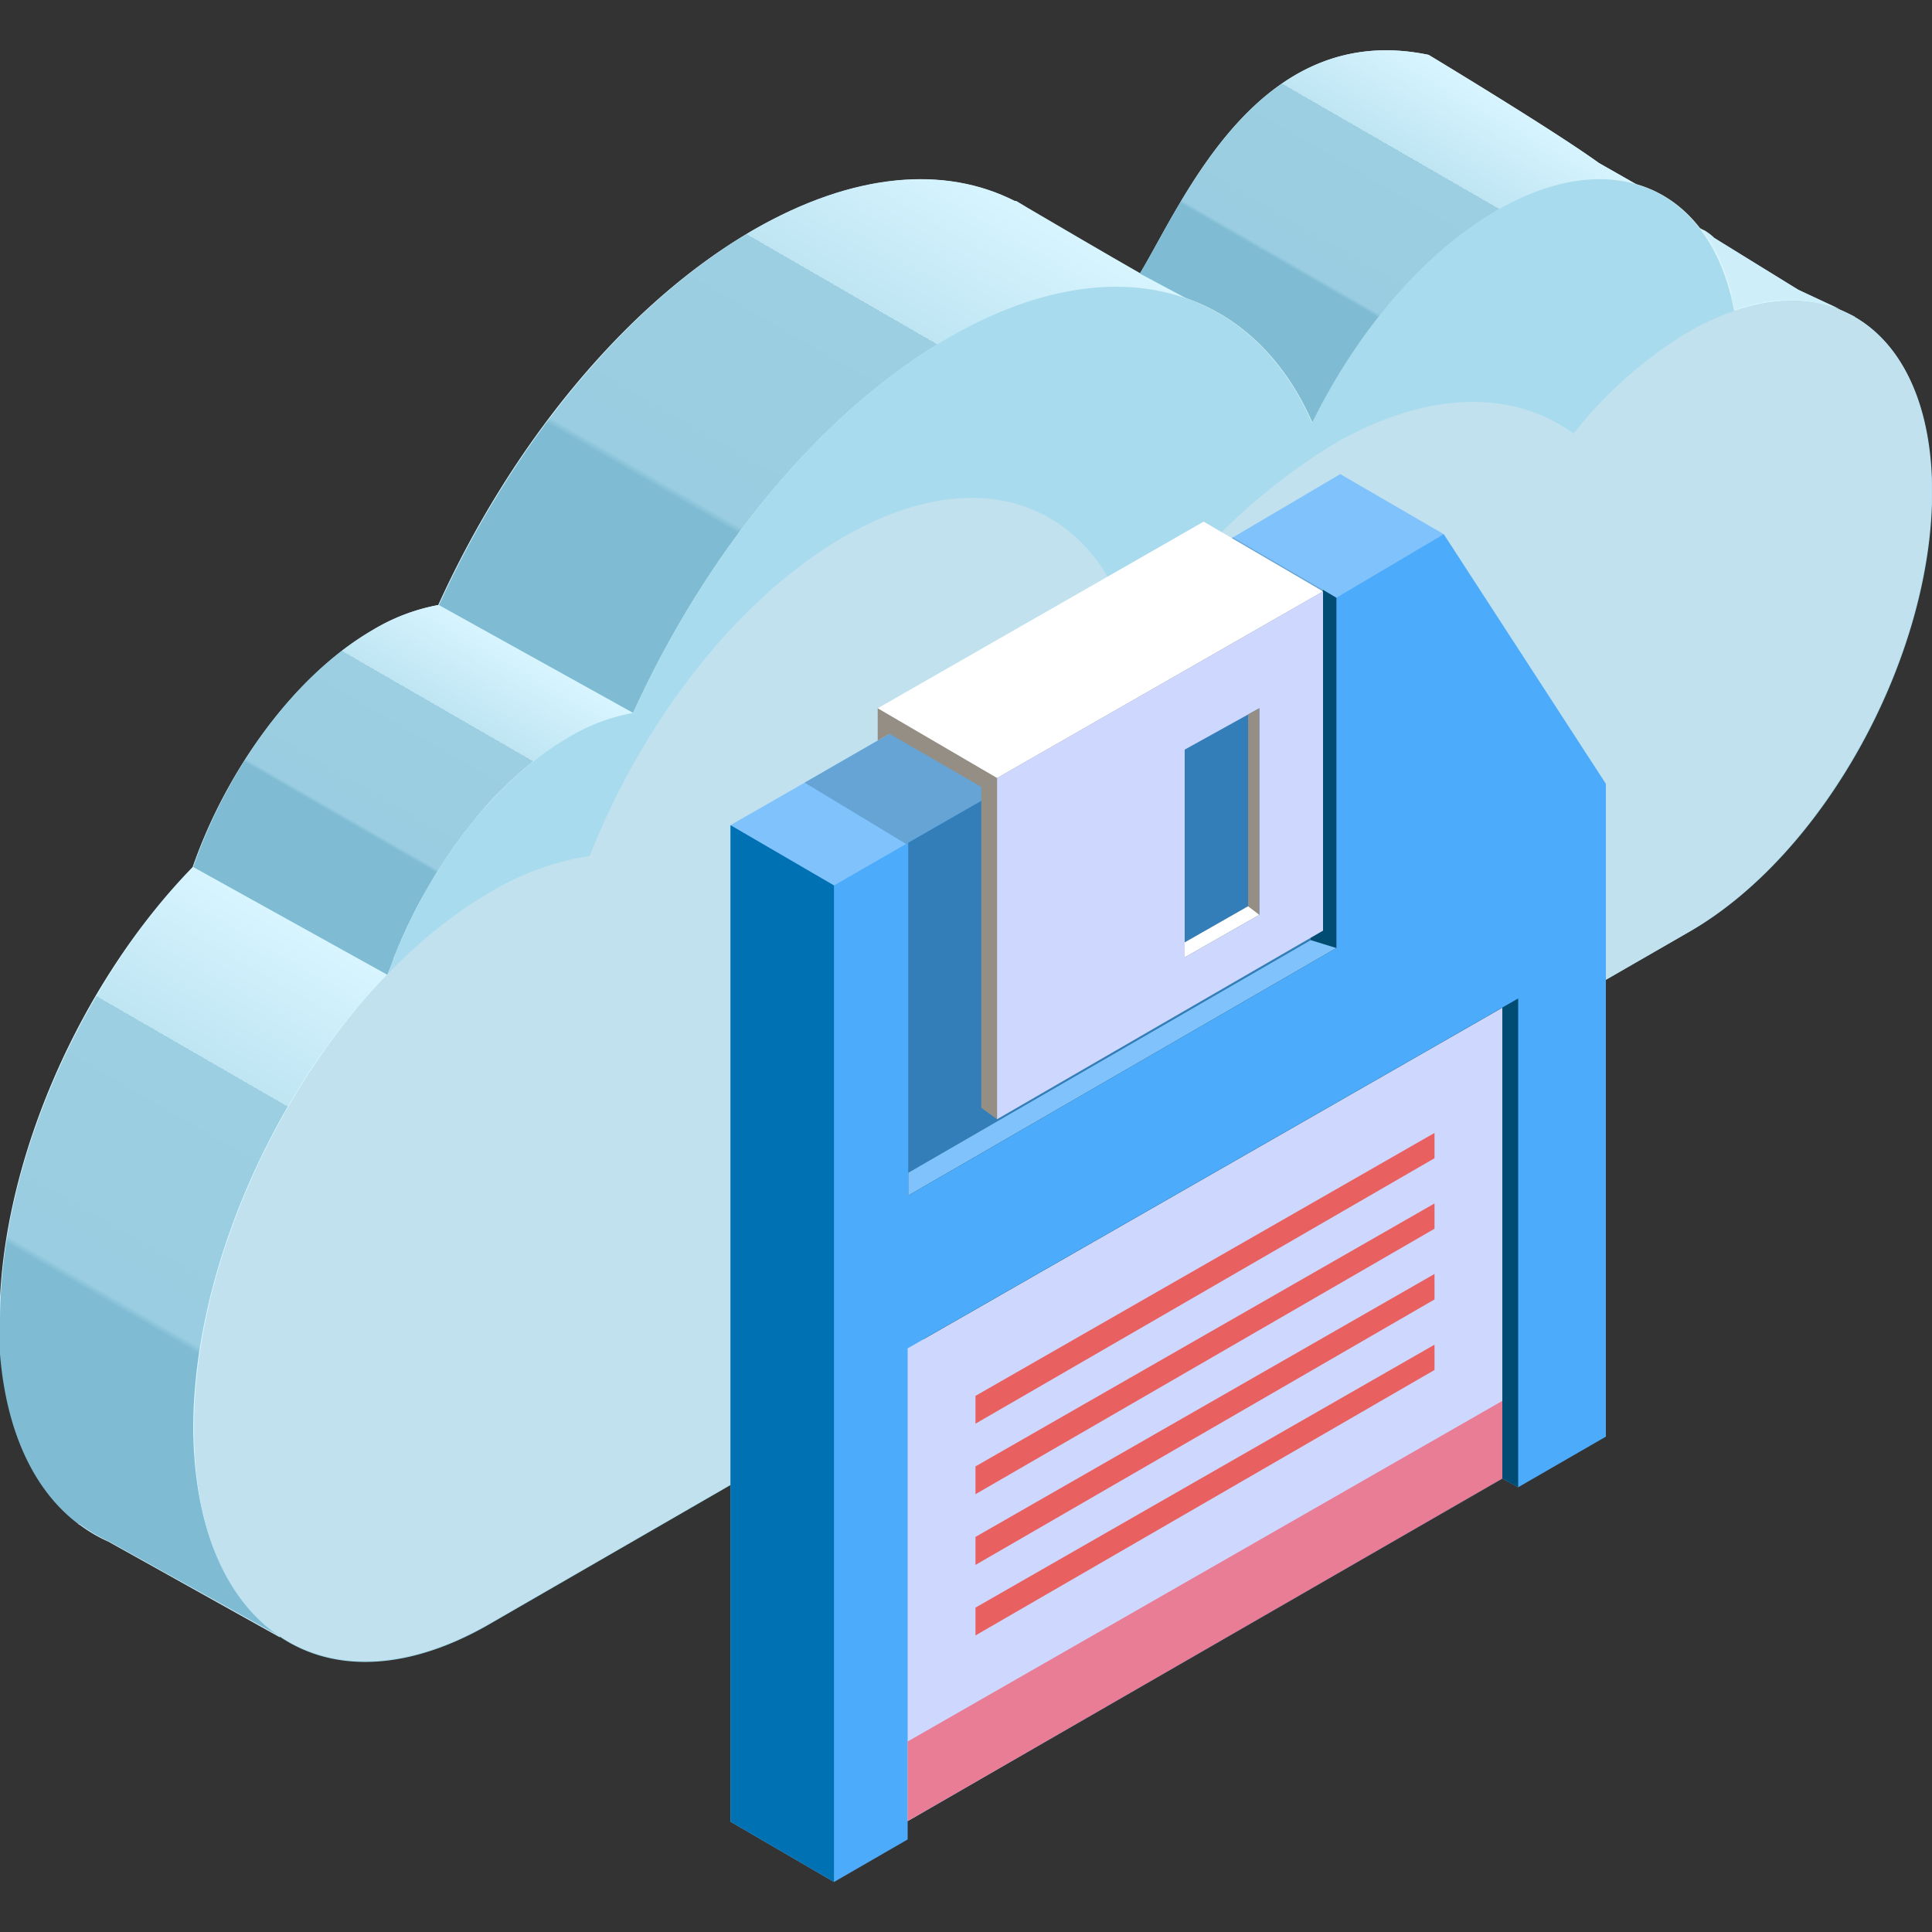
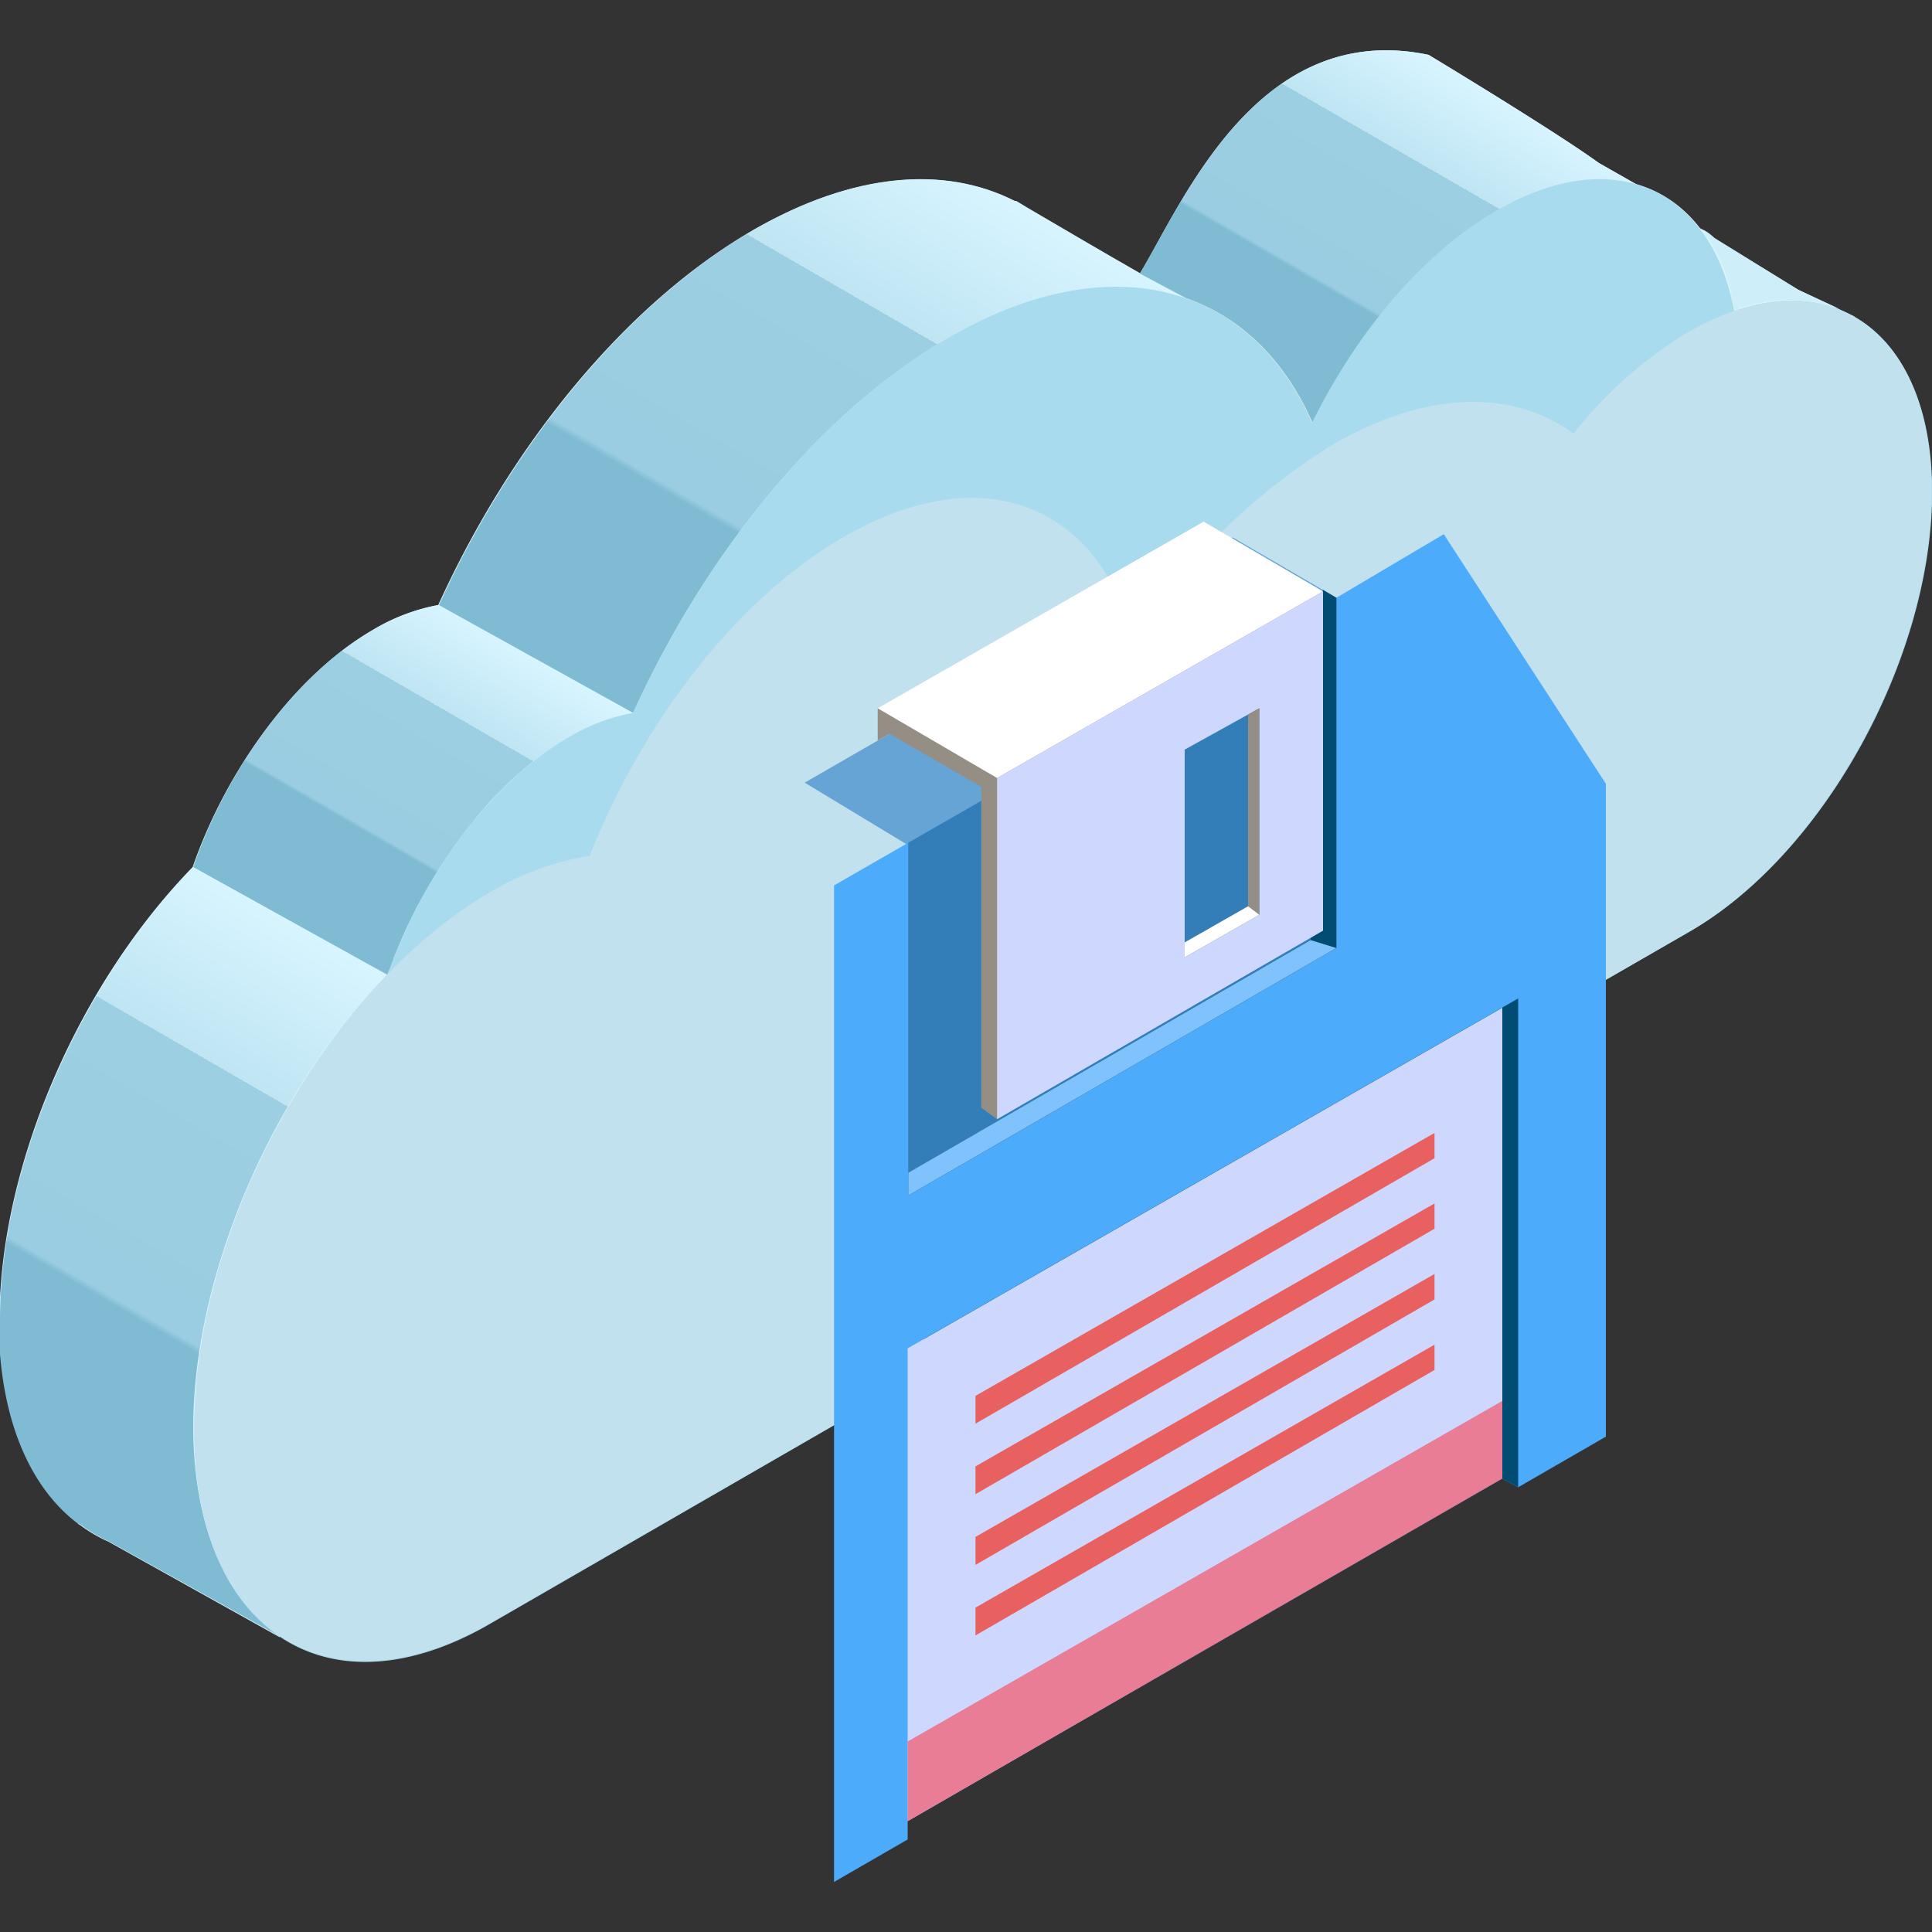
<svg xmlns="http://www.w3.org/2000/svg" xmlns:xlink="http://www.w3.org/1999/xlink" id="Ñëîé_1" data-name="Ñëîé 1" viewBox="0 0 100 100">
  <rect x="0" y="0" width="100" height="100" fill="#333333" stroke="none" />
  <defs>
    <style>.cls-1{fill:#d8f5ff;}.cls-2{fill:url(#Áåçûìÿííûé_ãðàäèåíò_128);}.cls-3{fill:url(#Áåçûìÿííûé_ãðàäèåíò_128-2);}.cls-4{fill:url(#Áåçûìÿííûé_ãðàäèåíò_128-3);}.cls-5{fill:#ceeffa;}.cls-6{fill:url(#Áåçûìÿííûé_ãðàäèåíò_128-4);}.cls-7{fill:#daf2f0;}.cls-8{fill:#a8dbed;}.cls-9{fill:#c0e1ed;}.cls-10{fill:#80c2fb;}.cls-11{fill:#65a4d4;}.cls-12{fill:#4dabfb;}.cls-13{fill:#004c72;}.cls-14{fill:#337eb8;}.cls-15{fill:#958e84;}.cls-16{fill:#ced8ff;}.cls-17{fill:#e87d95;}.cls-18{fill:#e86160;}.cls-19{fill:#0072b4;}.cls-20{fill:#fff;}</style>
    <linearGradient id="Áåçûìÿííûé_ãðàäèåíò_128" x1="16.61" y1="48.7" x2="25.76" y2="32.85" gradientUnits="userSpaceOnUse">
      <stop offset="0" stop-color="#7fbcd4" />
      <stop offset="0.33" stop-color="#7fbcd4" />
      <stop offset="0.34" stop-color="#9acde1" />
      <stop offset="0.74" stop-color="#9dcfe2" />
      <stop offset="0.74" stop-color="#bfe5f3" />
      <stop offset="1" stop-color="#d8f5ff" />
    </linearGradient>
    <linearGradient id="Áåçûìÿííûé_ãðàäèåíò_128-2" x1="34.13" y1="37.91" x2="50.75" y2="9.14" xlink:href="#Áåçûìÿííûé_ãðàäèåíò_128" />
    <linearGradient id="Áåçûìÿííûé_ãðàäèåíò_128-3" x1="66.5" y1="21.08" x2="76.25" y2="4.18" xlink:href="#Áåçûìÿííûé_ãðàäèåíò_128" />
    <linearGradient id="Áåçûìÿííûé_ãðàäèåíò_128-4" x1="3.66" y1="78.69" x2="19.99" y2="50.42" xlink:href="#Áåçûìÿííûé_ãðàäèåíò_128" />
  </defs>
  <title>Attribute Rich Most Responsive Database</title>
  <path class="cls-1" d="M.07,70.1v0c.31,4.07,1.77,7.06,4,8.76H4l.16.09a7.5,7.5,0,0,0,1.46.85l8.87,4.95-1.14-3.86a15.38,15.38,0,0,0,3.79-1.58h0L48.52,61.2,73.09,47,79.2,43.5h0c6.47-3.74,11.8-12.84,12.5-21h0s0,0,0,0c0-.59.08-1.18.08-1.76a17.13,17.13,0,0,0-.14-2.1L96,16.39,93.08,15l-4.39-2.69c-1.82-1.53.08.78-2.75,1.75,0-.1,0-.19-.07-.29V10.21L76.56,4.9l6.23,3.56c-2.29-1.67-8.84-5.62-8.84-5.62C65.13,1,61.26,10.4,59,14.16c-1.57-.89-4.5-2.61-5.81-3.38-.19-.12-.38-.24-.58-.34l-.07,0h0C49,8.57,44.23,8.91,39,11.9c-6.66,3.84-12.58,11.18-16.32,19.42a10.07,10.07,0,0,0-3.36,1.27c-4,2.33-7.56,7.15-9.35,12.29-5.84,6-10,15.37-10,23.5C0,69,0,69.54.07,70.1Z" />
  <path class="cls-2" d="M32.77,36.9a10.12,10.12,0,0,0-3.37,1.27c-.22.13-.44.26-.65.4l-.43.3-.53.38-.65.53-.64.57c-.09.08-.19.17-.27.26l-.27.27c-.28.27-.56.56-.83.87l-.09.11c-.15.16-.3.35-.44.53s-.47.57-.69.87-.4.54-.59.82-.38.56-.57.85c-.31.49-.6,1-.88,1.49l-.27.49c-.15.28-.28.56-.42.84s-.13.27-.19.4l-.18.4c-.1.24-.2.47-.3.71s-.13.3-.17.45-.2.5-.28.75L10,44.88c1.79-5.14,5.3-10,9.35-12.3a10.15,10.15,0,0,1,3.36-1.27Z" />
  <path class="cls-3" d="M62.38,15.85c-3.58-1.7-8.22-1.29-13.28,1.63C42.43,21.33,36.51,28.66,32.77,36.9L22.72,31.32C26.46,23.09,32.38,15.75,39,11.9c5.19-3,9.92-3.33,13.53-1.5h0l.07,0,.58.35c1.31.77,4.25,2.49,5.81,3.38Z" />
  <path class="cls-4" d="M84.68,9.53l-.13,0h0a3.06,3.06,0,0,0-.46-.11l-.37-.06-.26,0-.32,0h-.33a10.73,10.73,0,0,0-5.31,1.62c-3.84,2.21-7.27,6.32-9.57,11a11.54,11.54,0,0,0-5.52-6h0L59,14.16C61.26,10.4,65.14,1,73.94,2.84c0,0,6.51,3.92,8.82,5.6Z" />
  <path class="cls-5" d="M95.24,16a7.75,7.75,0,0,0-5.48.06c0-.23-.09-.46-.14-.67a.9.9,0,0,1,0-.14.45.45,0,0,0,0-.09q-.08-.33-.19-.64c-.08-.24-.16-.48-.25-.71s-.16-.38-.25-.57-.24-.47-.38-.69-.2-.34-.31-.49l0-.06a.65.65,0,0,0-.09-.12L88,11.81h0a2.56,2.56,0,0,1,.73.5L93.08,15Z" />
  <path class="cls-6" d="M14.52,84.72h0L5.65,79.79a7.8,7.8,0,0,1-1.46-.86L4,78.84h0c-2.21-1.69-3.67-4.68-4-8.76C0,69.52,0,69,0,68.38c0-8.13,4.17-17.45,10-23.49l10,5.57c-5.83,6-10,15.37-10,23.5C10.05,79.17,11.75,82.89,14.52,84.72Z" />
  <path class="cls-7" d="M77.48,13.1c-3.84,2.21-7.27,6.32-9.57,11-3.14-7.17-10.39-9.28-18.82-4.41-6.66,3.84-12.58,11.18-16.32,19.42a10.07,10.07,0,0,0-3.36,1.27C23.84,43.59,19.28,51.5,18.82,58.48c0-.35,0-.71,0-1.08,0-7.24,4.76-15.85,10.62-19.23a10.07,10.07,0,0,1,3.36-1.27c3.74-8.23,9.66-15.57,16.32-19.42,8.43-4.87,15.68-2.76,18.82,4.41,2.3-4.68,5.74-8.79,9.57-11,6.93-4,12.55-.31,12.55,8.24,0,.37,0,.75,0,1.13C89.53,12.49,84.11,9.28,77.48,13.1Z" />
  <path class="cls-8" d="M89.76,16.1c-1.19-6.34-6.24-8.7-12.28-5.21-3.84,2.21-7.27,6.32-9.57,11-3.14-7.17-10.39-9.28-18.82-4.41C42.43,21.33,36.51,28.66,32.77,36.9a10.07,10.07,0,0,0-3.36,1.27c-4,2.33-7.56,7.15-9.35,12.29-5.84,6-10,15.36-10,23.5,0,10.45,6.87,15,15.34,10.07h0L56.74,65.94,81.31,51.76l6.11-3.52h0c7-4,12.59-14.22,12.59-22.79C100,17.86,95.59,14.1,89.76,16.1Z" />
  <path class="cls-9" d="M25.39,46.17a14.31,14.31,0,0,1,5.13-1.87c2.77-7,7.63-13.32,13.17-16.52,7.17-4.14,13.2-1.66,15,5.4A32.33,32.33,0,0,1,69,23c4.91-2.83,9.33-2.83,12.45-.56a21.94,21.94,0,0,1,5.94-5.26c7-4,12.59-.31,12.59,8.26S94.37,44.22,87.41,48.24h0l-6.11,3.52L56.74,65.94,25.39,84h0c-8.47,4.89-15.34.38-15.34-10.07S16.92,51.06,25.39,46.17Z" />
-   <polygon class="cls-10" points="77.76 37.45 43.17 97.41 37.81 94.29 37.81 42.71 41.65 40.51 46.25 37.86 63.12 28.2 63.81 27.82 69.37 24.54 74.73 27.65 77.76 37.45" />
  <polygon class="cls-11" points="63.81 27.82 69.17 30.94 47.01 43.75 41.65 40.51 46.25 37.86 63.12 28.2 63.81 27.82" />
  <polygon class="cls-12" points="83.12 40.57 83.12 74.36 78.58 76.98 77.76 76.53 46.98 94.26 46.98 95.21 43.17 97.41 43.17 45.83 47.01 43.62 51.61 40.98 68.48 31.32 69.17 30.94 74.73 27.65 83.12 40.57" />
  <polygon class="cls-13" points="78.58 51.68 78.58 76.98 77.76 76.53 47.8 93.78 47.8 69.31 78.58 51.68" />
  <polygon class="cls-14" points="69.17 30.94 69.17 49.07 47.01 61.88 47.01 43.62 51.61 40.98 68.48 31.32 69.17 30.94" />
  <polygon class="cls-13" points="68.48 30.53 67.84 31.68 67.84 48.66 47.01 60.7 47.01 61.88 69.17 49.07 69.17 30.94 68.48 30.53" />
  <polygon class="cls-15" points="45.43 36.66 67.66 31.07 50.79 40.73 46.04 37.98 45.43 38.33 45.43 36.66" />
  <polygon class="cls-15" points="67.66 31.07 51.61 57.93 50.79 57.34 50.79 40.73 67.66 31.07" />
  <polygon class="cls-16" points="77.76 52.16 77.76 76.46 46.98 94.26 46.98 69.79 77.76 52.16" />
  <polygon class="cls-17" points="77.76 72.51 77.76 76.53 46.98 94.26 46.98 90.14 77.76 72.51" />
  <polygon class="cls-18" points="74.25 69.6 74.25 70.91 50.49 84.65 50.49 83.21 74.25 69.6" />
  <polygon class="cls-18" points="74.25 65.94 74.25 67.26 50.49 81 50.49 79.55 74.25 65.94" />
  <polygon class="cls-18" points="74.25 62.29 74.25 63.6 50.49 77.34 50.49 75.9 74.25 62.29" />
  <polygon class="cls-18" points="74.25 58.64 74.25 59.95 50.49 73.69 50.49 72.25 74.25 58.64" />
-   <polygon class="cls-19" points="37.81 42.71 43.17 45.83 43.17 97.41 37.81 94.29 37.81 42.71" />
  <polygon class="cls-20" points="62.3 27 68.48 30.61 51.61 40.27 45.43 36.66 62.3 27" />
  <polygon class="cls-16" points="68.48 30.61 68.48 48.17 51.61 57.93 51.61 40.27 68.48 30.61" />
  <polygon class="cls-14" points="65.18 36.66 65.18 47.35 61.32 49.55 61.32 38.8 65.18 36.66" />
  <polygon class="cls-15" points="64.6 36.98 64.6 46.91 61.32 48.78 61.32 49.55 65.18 47.35 65.18 36.66 64.6 36.98" />
  <polygon class="cls-20" points="64.6 46.91 65.18 47.35 61.32 49.55 61.32 48.78 64.6 46.91" />
  <polygon class="cls-10" points="69.17 49.07 67.84 48.66 47.01 60.7 47.01 61.88 69.17 49.07" />
</svg>